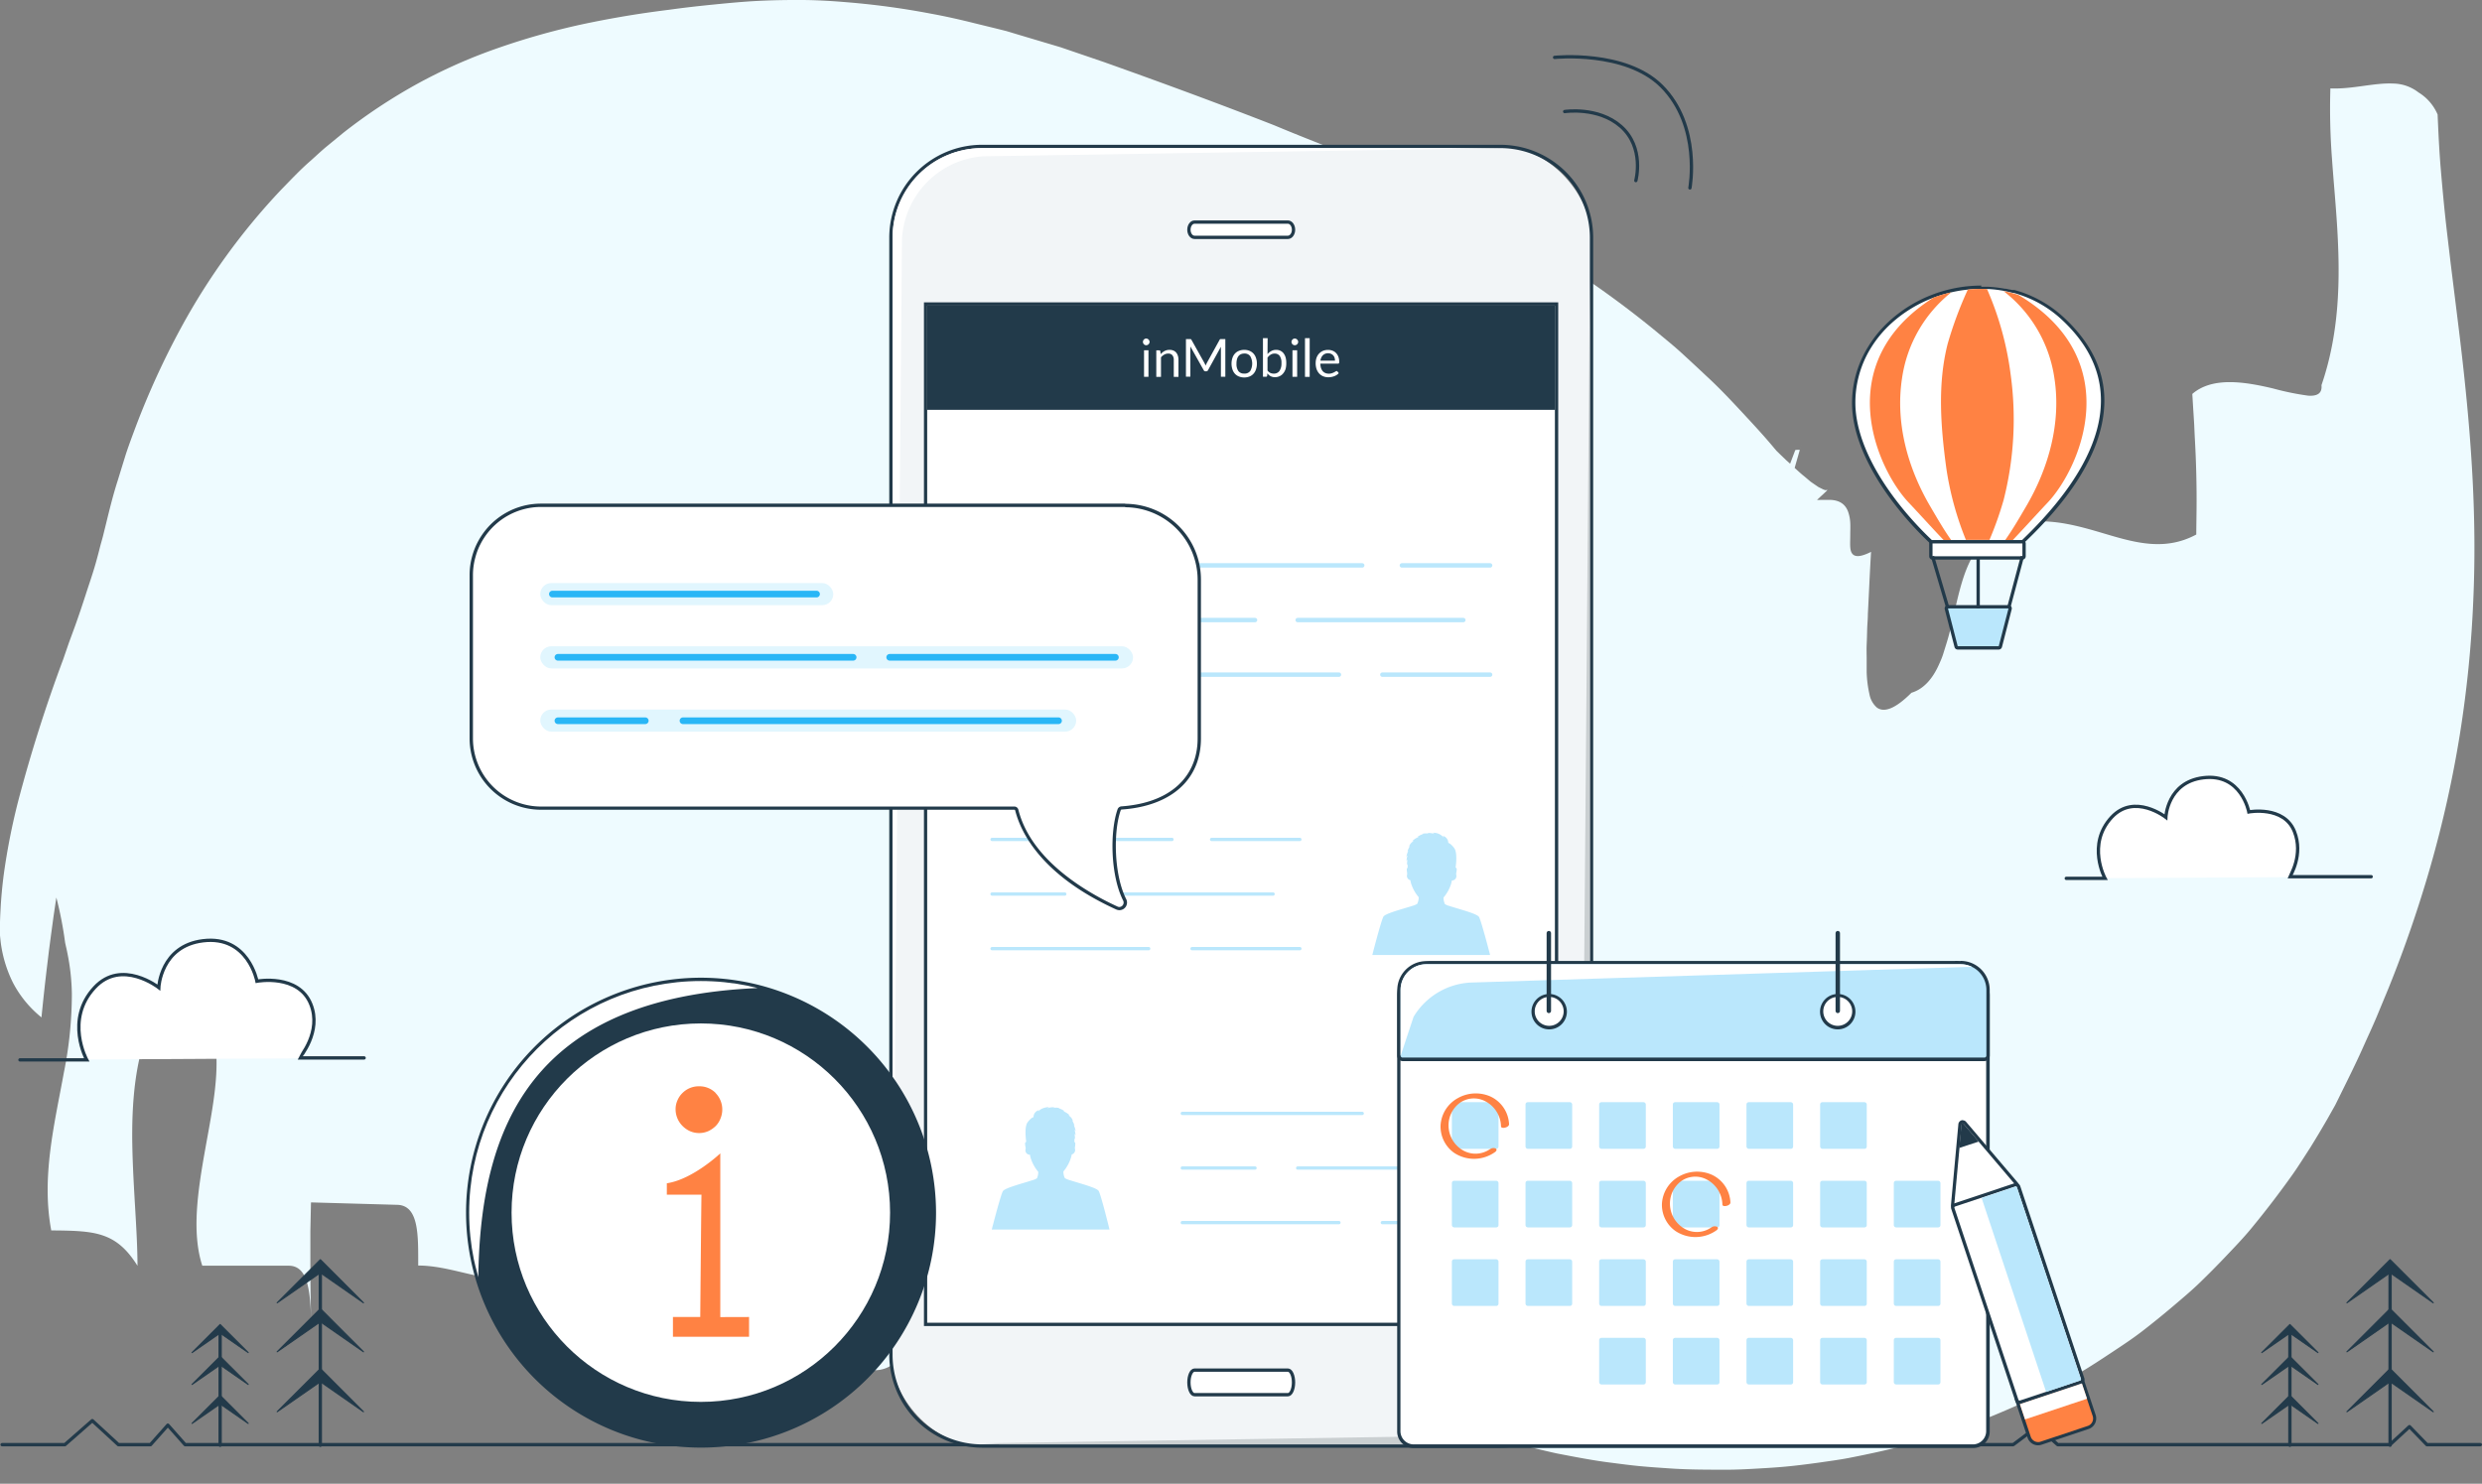
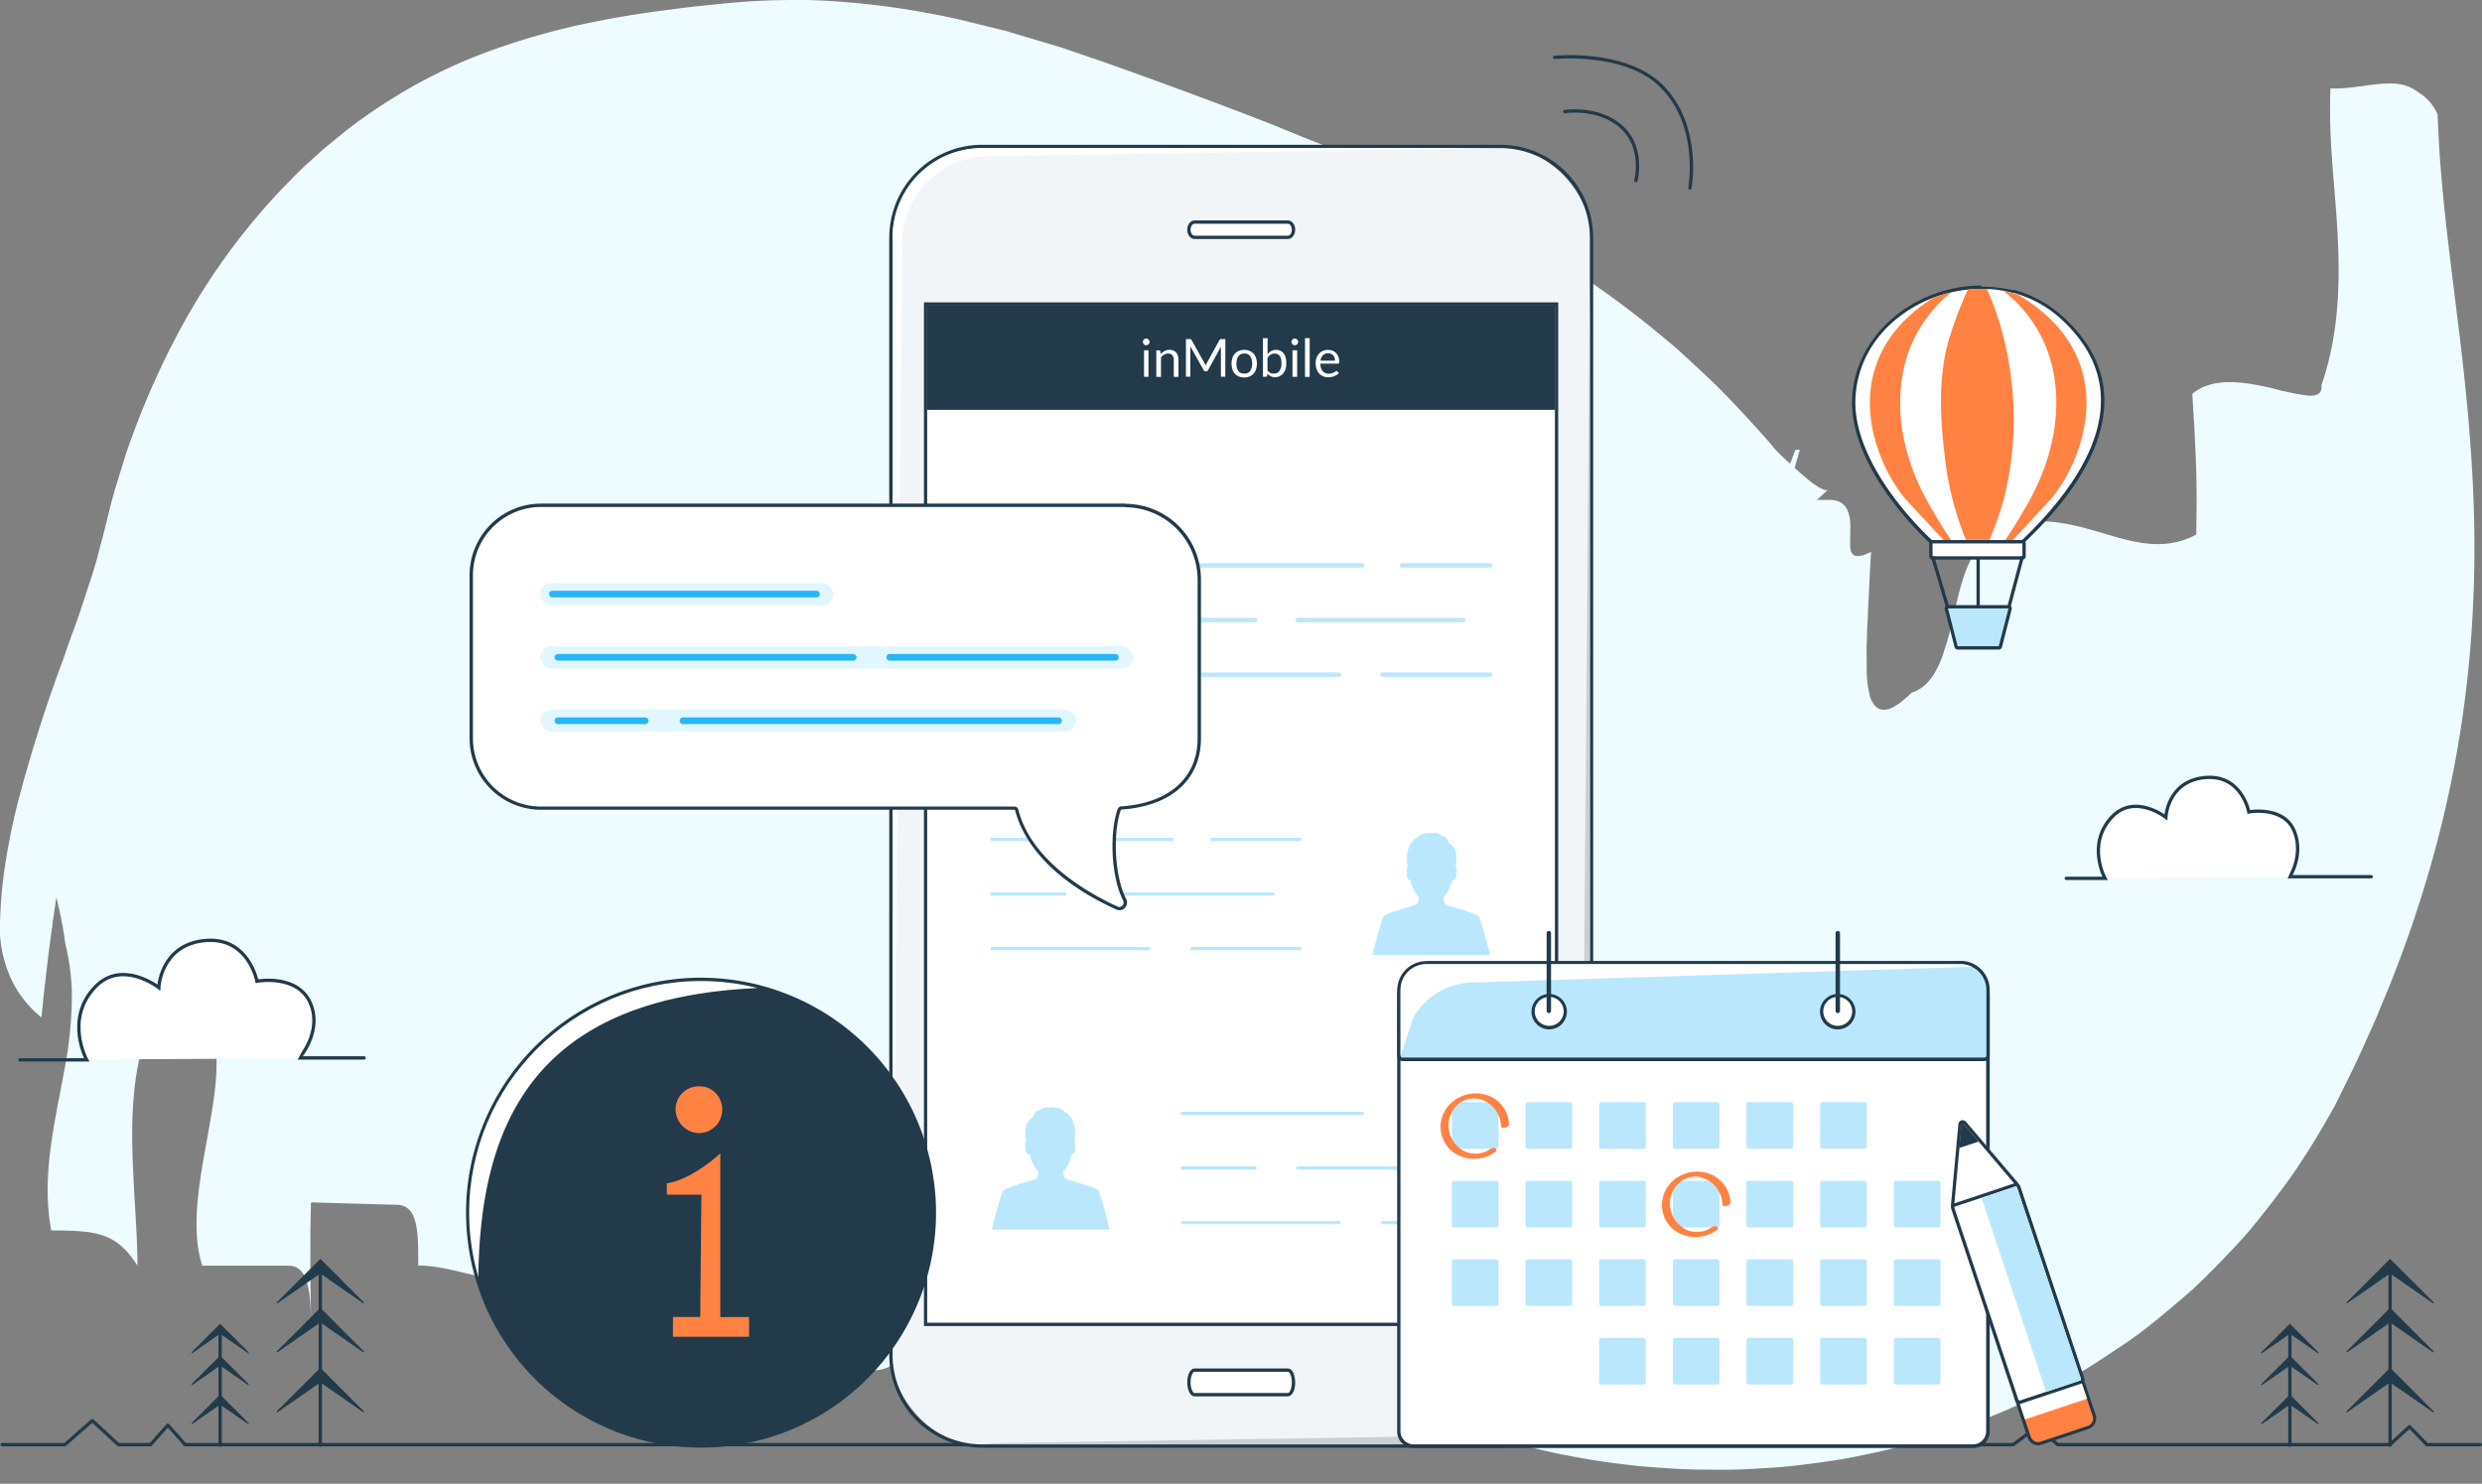
<svg xmlns="http://www.w3.org/2000/svg" data-name="Layer 1" viewBox="0 0 560.84 335.33">
  <rect x="0" y="0" width="560.84" height="335.33" fill="#808080" stroke="none" />
  <defs>
    <clipPath id="a" transform="translate(-62.49 30.64)">
      <rect width="157.56" height="292.96" x="264.18" y="2.83" fill="none" rx="20.19" />
    </clipPath>
    <clipPath id="b" transform="translate(-62.49 30.64)">
      <path fill="none" d="M384.78 187.27h120.74a5.82 5.82 0 015.82 5.82v14.82a.46.46 0 01-.46.46H379.42a.46.46 0 01-.46-.46v-14.82a5.82 5.82 0 015.82-5.82z" />
    </clipPath>
    <clipPath id="c" transform="translate(-62.49 30.64)">
      <rect width="14.89" height="46.21" x="510.97" y="238.6" fill="none" rx=".26" transform="rotate(-18.46 518.478 261.74)" />
    </clipPath>
    <clipPath id="d" transform="translate(-62.49 30.64)">
      <circle cx="220.85" cy="243.42" r="52.35" fill="none" />
    </clipPath>
  </defs>
  <path fill="#eefbff" d="M23.4 120.64c1-4 1.93-8.1 3.19-12q.92-3 1.85-6c.66-2 1.38-3.92 2.11-5.88a180.69 180.69 0 0110.39-22.75 148.79 148.79 0 0122.46-31c2.23-2.28 4.41-4.63 6.83-6.72 1.2-1.07 2.36-2.18 3.6-3.2l3.74-3.07a124.06 124.06 0 0116.37-10.88 118.47 118.47 0 0118.15-8.13 162.39 162.39 0 0119.15-5.45 225.49 225.49 0 0119.92-3.35c3.35-.47 6.72-.85 10.06-1.18s6.64-.65 9.94-.82 6.58-.22 9.85-.21 6.52.19 9.77.46a178.42 178.42 0 0119.48 2.61c3.24.59 6.51 1.32 9.79 2.14l4.9 1.2 2.45.61 2.45.74 9.8 2.92 9.75 3.33c12.94 4.6 25.77 9.32 38.44 14.27q4.67 1.95 9.45 3.83c3.16 1.23 6.26 2.61 9.38 3.92l4.67 2 4.62 2.09c3.07 1.41 6.17 2.76 9.2 4.24a222.63 222.63 0 0149.13 30.59c1.9 1.59 3.85 3.14 5.68 4.82s3.66 3.37 5.48 5.09c3.69 3.38 7.06 7.09 10.49 10.79 1.71 1.86 3.4 3.74 5 5.67l.31.36a3.08 3.08 0 00.25.28l.31.3.6.59 1.2 1.15c1.43 1.27 3 2.8 4.14 3.69l.92.78.45.38.37.26c.5.34 1 .69 1.47 1 .73.33 1.5.82 1.75.62h.24l-.21.22-.44.43-.29.27-.6.55-1.18 1.12-2.34 2.32q-2.31 2.3-4.56 4.69l-2.14 2.31-1.44 1.48c-.94 1-1.88 2-2.79 3.06l-1.36 1.59-.66.81a2.89 2.89 0 01-.24.27l-.18.21q-1.49 1.66-2.86 3.53c-2.26 2.94-.14.7 3.53-6.83.54-1 1.05-2.11 1.53-3.17l.71-1.6c.24-.56.39-1 .81-1.83q2.13-4.56 3.87-9.19l.87-2.35 1.23-3.06 1.17-3.08.25-.67c.05-.07 0-.12.32-.14a5 5 0 01.67 0h.07c-7.69 26.84 17.22-60.08-17.24 60.18l.18-.58.33-1.16.28-1.14.12-.58v-.3c.08-.3.14-.59.19-.87l.06-.38v.11l-.12 1.12c0 .35-.05.69-.06 1.07s-.06 1-.07 1.49 0 1 0 1.58 0 1.15.05 1.73a44.33 44.33 0 00.92 6.87l.21.83.15.66c.11.45.24.9.39 1.36l.25.69.15.47a9.77 9.77 0 00.39 1l.24.5.1.27c.08.18.18.37.29.57l.19.31v.05a1.15 1.15 0 00.08.14l.07.1-.06-.09-.24-.29-.11-.11-.05-.05-.15-.17q-.33-.37-.66-.69a6.55 6.55 0 00-.66-.56 15.85 15.85 0 00-2.35-1.88c-.22-.15-.36-.21-.64-.42l-.89-.65a24.8 24.8 0 00-2.7-1.65l-.46-.24-.22-.11-.12-.06-60.48-33.44.8-1.63c.6-1.11 1-2.06 1.45-3 .11-.23.24-.48.34-.7l.26-.65c.17-.42.36-.85.55-1.26l.43-1.13c.14-.36.32-.74.4-1s.21-.64.34-1 .15-.56.25-.84c.23-.56.26-1 .45-1.49.18-.91.41-1.7.54-2.64 4.82.71 10.78 2 16.16 3.22s10.15 2.11 12.8 1.19c8-4.16 16.65-8.59 25.8-10.84a87.31 87.31 0 0114.13-2.17c4.8-.36 9.68-.41 14.56-.44 2.45 0 3.69 1.09 4.27 2.62a8.82 8.82 0 01.51 2.58c.05.91 0 1.84 0 2.73 0 1.79-.18 3.32.39 4.15s1.78.94 4.31-.33c-.27 4.32-.47 9.25-.72 14 0 1.21-.13 2.38-.16 3.55s-.06 2.33-.11 3.44 0 2.21 0 3.26 0 2 0 3a25.94 25.94 0 00.63 4.94 5.25 5.25 0 001.68 3c1.56 1.13 4 .45 7.81-3.35 2.74-.81 4.79-3.17 6.21-6.37.36-.79.73-1.63 1-2.52s.57-1.8.85-2.75c.58-1.87 1-3.88 1.47-5.86 1.88-8 3.42-16.08 10.83-19.38s14.69-1.6 22 .55 14.49 4.62 22 .57c0-2.12.07-4.75.07-7.6a242.66 242.66 0 00-.35-13.25c-.08-1.39-.14-2.81-.2-4.14-.16-2.57-.31-4.91-.42-6.78 4.62-4 12.06-2.7 18.28-1.23a60.79 60.79 0 007.91 1.62c2 .13 3.19-.48 3-2.37 4.09-11.91 4.21-23.82 3.6-34.78-.31-5.52-.84-10.94-1.22-16.29a149.68 149.68 0 01-.37-16c4.88.22 9.84-1.29 14.11-1.1a9.56 9.56 0 015.79 2 10.81 10.81 0 014.33 5c.18 4.12.36 8.2.73 12.52s.77 8.7 1.32 13.49l.87 7.39 1 8.07c.7 5.63 1.47 11.7 2.19 18.58s1.4 14.48 1.82 22.84.56 17.45.12 27.14a261.06 261.06 0 01-3 29.93 256.65 256.65 0 01-6.62 29.8 277.1 277.1 0 01-9.55 27.76l-2.7 6.51c-.91 2.15-1.86 4.18-2.8 6.28-1.87 4.23-3.83 8.1-5.79 12.09l-.74 1.49-1.78 3.16a247.63 247.63 0 01-3.75 6.28l-2 3.1c-.65 1-1.3 2-2.09 3.12a213.31 213.31 0 01-9.55 12.45c-1.68 2.02-3.67 4.09-5.56 6.08s-3.83 3.95-5.8 5.86-4.19 3.77-6.34 5.59-4.36 3.61-6.59 5.34-4.61 3.3-7 4.88-4.75 3.14-7.17 4.57-4.88 2.75-7.36 4c-1.24.65-2.49 1.29-3.74 1.91s-2.52 1.24-3.75 1.77q-3.72 1.65-7.52 3.15l-3.8 1.47c-1.29.49-2.49.86-3.74 1.28q-3.72 1.21-7.49 2.3c-1.24.35-2.54.74-3.74 1l-3.65.85c-2.43.55-4.88 1.06-7.33 1.54-1.25.25-2.4.42-3.58.6l-3.54.51c-2.35.32-4.76.63-7.08.85s-4.55.35-6.83.48-4.59.25-6.76.24c-4.39 0-8.86 0-13.1-.31-2.14-.14-4.29-.29-6.42-.49s-4.21-.48-6.32-.75c-4.2-.51-8.42-1.34-12.61-2.15-2.13-.47-4.28-1-6.42-1.5l-3.11-.79-1.94-.53q-3.79-.99-7.69-2.11a217.63 217.63 0 01-34.69-13.88c-3.1-1.62-6.15-3.19-9.21-5s-6.13-3.65-9.13-5.58-5.91-4-8.82-6.09-5.57-4.22-8.3-6.4-5.12-4.32-7.64-6.53c-1.31-1.12-2.37-2.15-3.52-3.23l-3.39-3.17-1.68-1.62-1.51-1.53-3-3.08c-2.09-2.14-3.74-4-5.5-5.92l-2.61-2.9-2.29-2.66c-1.5-1.76-3.14-3.65-4.4-5.2l-4-4.86-3.57-4.46-3.18-4a.75.75 0 00-.24 0 .47.47 0 01-.2 0s-.17.05-.21.05c-.2 0-.55.19-.69.2a2.26 2.26 0 00-1.4 1.75 1.72 1.72 0 00.59 1.58c.43.35.77.08.79-.31a1.44 1.44 0 00-1.16-1.34c-1.73 10.05-3.14 20.57-4.22 31s-1.82 20.89-2.15 30a18.92 18.92 0 01-.9 3 11.05 11.05 0 01-1.24 2.28 8.6 8.6 0 01-3.4 2.79 6.81 6.81 0 01-4.44 1.24 10.73 10.73 0 01-2.59-.44c-.9-.23-1.81-.35-2.75-.63a32.42 32.42 0 01-5.89-2.26 49.06 49.06 0 01-6.17-3.8 79 79 0 01-12-11c2.5 2.73.09 4.14-2.29 5.59s-4.79 3-2.2 5.56c-7.31.39-17.24-1.76-26-7.58a41 41 0 01-18-28.42q-.39 9.68-.4 19.31c-2.42 3.21-6.08 3.27-10.36 2.48s-9.17-2.45-14.05-2.45c0-6.79.19-13.57-4.71-13.72l-19.52-.55-.14 6.47v7.83c0 5.38.11 10.77.26 14.38-.27-7.21-.26-14.36-5.14-14.37H45.71c-2.45-7.55-1-17 .65-26.25s3.62-18.42 1.92-26.11l-14.57-1.44c-3.18 7.43-4 17.09-3.81 26.74s1.16 19.31 1.17 27.08c-4.86-7.77-9.71-7.91-19.49-8-2.27-12.09.73-24 2.86-35.71a90 90 0 001.8-17.72 49.42 49.42 0 00-1-9.18c-.15-.8-.33-1.53-.52-2.39a85.86 85.86 0 00-1.99-10.24l-.63 4.26-.6 4.42-.45 3.42-.36 3c-.49 4-.92 8-1.32 12a24.84 24.84 0 01-6.45-7.86 28.61 28.61 0 01-2.8-9.48l-.13-1.27c0-.56 0-1.29 0-1.93 0-1.3.07-2.69.14-4q.21-3.89.74-7.91a149.27 149.27 0 013.22-16.35 333.34 333.34 0 0110.18-32.09l1.31-3.8 1.36-3.7c.88-2.45 1.69-4.88 2.46-7.26s1.57-4.67 2.23-7c.32-1.15.63-2.29.91-3.42s.61-2.14.86-3.22z" />
  <path fill="#fff" stroke="#223a4a" stroke-linecap="round" stroke-miterlimit="10" stroke-width=".75" d="M4.51 239.53h15.08s-5-9.07 1.79-16.35c6.1-6.57 14.5 0 14.5 0s.39-9.39 10-10.57c10.22-1.25 12.18 9.14 12.18 9.14s9.39-1.76 12.18 5.21c2.51 6.26-2.49 11.95-2.52 12.13h14.56" />
  <path fill="none" stroke="#223a4a" stroke-linecap="round" stroke-linejoin="round" stroke-width=".75" d="M.47 326.49h14.2l6.19-5.43 5.89 5.43h7.26l3.92-4.41 3.9 4.41h413.08l5.42-4.07 4.64 4.07h75.07l4.41-4.07 3.94 4.07h12.08" />
  <path fill="#fff" stroke="#223a4a" stroke-linecap="round" stroke-miterlimit="10" stroke-width=".75" d="M466.9 198.51h8.75s-4.21-7.66 1.5-13.81c5.16-5.55 12.25 0 12.25 0s.33-7.94 8.47-8.93c8.63-1.06 10.28 7.72 10.28 7.72s7.93-1.48 10.29 4.4c2.12 5.28-.95 10.09-1 10.24h18.36M517.43 299.95v26.67" />
  <path fill="#223a4a" stroke="#223a4a" stroke-linecap="round" stroke-linejoin="round" stroke-width=".25" d="M511.08 305.68l6.35-6.34 6.34 6.34-6.34-4.4-6.35 4.4zM511.08 312.88l6.35-6.34 6.34 6.34-6.34-4.4-6.35 4.4zM511.08 321.69l6.35-6.34 6.34 6.34-6.34-4.4-6.35 4.4z" />
  <path fill="#fff" stroke="#223a4a" stroke-linecap="round" stroke-miterlimit="10" stroke-width=".75" d="M540.07 285.62v41" />
  <path fill="#223a4a" stroke="#223a4a" stroke-linecap="round" stroke-linejoin="round" stroke-width=".25" d="M530.32 294.43l9.75-9.75 9.75 9.75-9.75-6.78-9.75 6.78zM530.32 305.5l9.75-9.75 9.75 9.75-9.75-6.78-9.75 6.78zM530.32 319.05l9.75-9.75 9.75 9.75-9.75-6.78-9.75 6.78z" />
  <path fill="#fff" stroke="#223a4a" stroke-linecap="round" stroke-miterlimit="10" stroke-width=".75" d="M49.74 299.95v26.67" />
  <path fill="#223a4a" stroke="#223a4a" stroke-linecap="round" stroke-linejoin="round" stroke-width=".25" d="M43.4 305.68l6.34-6.34 6.34 6.34-6.34-4.4-6.34 4.4zM43.4 312.88l6.34-6.34 6.34 6.34-6.34-4.4-6.34 4.4zM43.4 321.69l6.34-6.34 6.34 6.34-6.34-4.4-6.34 4.4z" />
  <path fill="#fff" stroke="#223a4a" stroke-linecap="round" stroke-miterlimit="10" stroke-width=".75" d="M72.38 285.62v41" />
  <path fill="#223a4a" stroke="#223a4a" stroke-linecap="round" stroke-linejoin="round" stroke-width=".25" d="M62.63 294.43l9.76-9.75 9.74 9.75-9.74-6.78-9.76 6.78zM62.63 305.5l9.76-9.75 9.74 9.75-9.74-6.78-9.76 6.78zM62.63 319.05l9.76-9.75 9.74 9.75-9.74-6.78-9.76 6.78z" />
  <path fill="none" stroke="#223a4a" stroke-linecap="round" stroke-miterlimit="10" stroke-width=".75" d="M351.28 12.97s16-1.66 24.18 6.5c9 9 6.4 23 6.4 23M353.56 25.21s7.55-1.16 12.69 3.35c5.44 4.78 3.39 12.25 3.39 12.25" />
  <rect width="158.31" height="293.71" x="201.31" y="33.1" fill="#f2f5f7" rx="20.57" />
  <path fill="#223a4a" d="M339.06 33.47a20.26 20.26 0 0120.19 20.17v252.6a20.25 20.25 0 01-20.19 20.19H221.88a20.25 20.25 0 01-20.19-20.19V53.64a20.26 20.26 0 0120.19-20.17h117.18m0-.75H221.88a21 21 0 00-20.94 20.92v252.6a21 21 0 0020.94 20.94h117.18A21 21 0 00360 306.24V53.64a21 21 0 00-20.94-20.92z" />
  <path fill="#fff" d="M269.92 53.64h21.1c.7 0 1.27-.77 1.27-1.72 0-1-.57-1.73-1.27-1.73h-21.1c-.7 0-1.27.77-1.27 1.73 0 .95.57 1.72 1.27 1.72z" />
  <path fill="none" stroke="#223a4a" stroke-miterlimit="10" stroke-width=".75" d="M269.92 53.64h21.1c.7 0 1.27-.77 1.27-1.72s-.57-1.73-1.27-1.73h-21.1c-.7 0-1.27.77-1.27 1.73s.57 1.72 1.27 1.72z" />
  <path fill="#fff" d="M269.92 315.2h21.1c.7 0 1.27-1.25 1.27-2.78 0-1.53-.57-2.78-1.27-2.78h-21.1c-.7 0-1.27 1.25-1.27 2.78 0 1.53.57 2.78 1.27 2.78z" />
  <path fill="none" stroke="#223a4a" stroke-miterlimit="10" stroke-width=".75" d="M269.92 315.2h21.1c.7 0 1.27-1.25 1.27-2.78s-.57-2.78-1.27-2.78h-21.1c-.7 0-1.27 1.25-1.27 2.78s.57 2.78 1.27 2.78z" />
  <g clip-path="url(#a)">
    <path fill="#fff" d="M339.06 33.47l-117 1.86a19.77 19.77 0 00-18.25 19.07l-2.12 251.84-13.24-281.9z" />
    <path fill="#cacfd1" d="M222 326.19l117-1.85a19.79 19.79 0 0018.25-19.08l2.08-251.84 13.25 281.9z" />
  </g>
  <path fill="#fff" d="M209.15 68.7h142.57v230.62H209.15z" />
  <path fill="#223a4a" d="M351.35 69.08v229.86H209.51V69.08h141.84m.75-.75H208.78v231.36H352.1V68.33z" />
  <path fill="#223a4a" d="M209.53 69.08h141.82v23.54H209.53z" />
  <path fill="#fff" d="M259.76 77.27a.68.68 0 01-.06.29.81.81 0 01-.17.24.78.78 0 01-.24.16.72.72 0 01-.29.06.68.68 0 01-.29-.06.76.76 0 01-.39-.4.68.68 0 01-.06-.29.72.72 0 01.06-.29.63.63 0 01.16-.24.66.66 0 01.23-.17.68.68 0 01.29-.06.72.72 0 01.29.06.87.87 0 01.41.41.72.72 0 01.06.29zm-.25 1.89v6h-1v-6zM262.27 80.03a3.73 3.73 0 01.41-.39 2.6 2.6 0 011-.51 2.84 2.84 0 01.6-.06 2.14 2.14 0 01.87.16 1.71 1.71 0 01.63.46 2.24 2.24 0 01.38.72 3.14 3.14 0 01.13.94v3.82h-1.06v-3.82a1.65 1.65 0 00-.31-1.06 1.15 1.15 0 00-.95-.38 1.8 1.8 0 00-.88.22 2.88 2.88 0 00-.75.62v4.42h-1.06v-6h.64a.25.25 0 01.27.22zM276.88 76.64v8.5h-1v-6.22a2.35 2.35 0 010-.26 2.83 2.83 0 010-.29l-2.9 5.27a.44.44 0 01-.42.27h-.16a.44.44 0 01-.42-.27l-3-5.34a4.14 4.14 0 010 .58v6.25h-1v-8.49h.85a.78.78 0 01.24 0 .33.33 0 01.16.17l2.93 5.23a2.09 2.09 0 01.14.3 2.88 2.88 0 01.13.31c0-.11.08-.21.13-.32s.09-.2.14-.3l2.88-5.22a.3.3 0 01.16-.17.78.78 0 01.24 0zM281.15 79.07a3 3 0 011.19.22 2.46 2.46 0 01.9.62 2.64 2.64 0 01.57 1 3.64 3.64 0 01.2 1.27 3.72 3.72 0 01-.2 1.29 2.68 2.68 0 01-.57 1 2.46 2.46 0 01-.9.62 3.33 3.33 0 01-2.38 0 2.42 2.42 0 01-.91-.62 2.68 2.68 0 01-.57-1 4 4 0 01-.2-1.29 3.89 3.89 0 01.2-1.27 2.64 2.64 0 01.57-1 2.42 2.42 0 01.91-.62 3 3 0 011.19-.22zm0 5.36a1.55 1.55 0 001.36-.59 3.39 3.39 0 000-3.34 1.53 1.53 0 00-1.33-.6 1.87 1.87 0 00-.78.15 1.45 1.45 0 00-.56.45 1.87 1.87 0 00-.33.71 3.52 3.52 0 00-.11 1 2.74 2.74 0 00.44 1.67 1.57 1.57 0 001.31.55zM286.41 80.03a3 3 0 01.86-.7 2.18 2.18 0 011.1-.26 2.1 2.1 0 01.95.2 2 2 0 01.72.58 2.89 2.89 0 01.46.93 4.71 4.71 0 01.15 1.23 5 5 0 01-.14 1.33 2.89 2.89 0 01-.52 1 2.15 2.15 0 01-.81.66 2.38 2.38 0 01-1.08.24 2 2 0 01-1.71-.86l-.06.55a.25.25 0 01-.27.22h-.68v-8.72h1.06zm0 3.7a1.72 1.72 0 00.64.55 1.88 1.88 0 00.76.16 1.52 1.52 0 001.3-.6 3 3 0 00.45-1.79 2.65 2.65 0 00-.4-1.62 1.35 1.35 0 00-1.14-.52 1.66 1.66 0 00-.9.24 2.77 2.77 0 00-.71.67zM293.34 77.27a.57.57 0 01-.07.29.78.78 0 01-.16.24.76.76 0 01-.83.16.73.73 0 01-.23-.16.78.78 0 01-.16-.24.68.68 0 01-.06-.29.72.72 0 01.06-.29.78.78 0 01.16-.24.76.76 0 01.23-.17.73.73 0 01.58 0 .74.74 0 01.25.17.78.78 0 01.16.24.59.59 0 01.07.29zm-.23 1.89v6h-1.06v-6zM295.94 76.43v8.74h-1.06v-8.74zM302.51 84.33a1.7 1.7 0 01-.47.41 2.42 2.42 0 01-.58.29 3.55 3.55 0 01-.64.17 3.77 3.77 0 01-.66.06 3.06 3.06 0 01-1.15-.21 2.59 2.59 0 01-.91-.62 3 3 0 01-.6-1 4.15 4.15 0 01-.21-1.37 3.79 3.79 0 01.19-1.18 2.91 2.91 0 01.56-.95 2.82 2.82 0 01.88-.63 3 3 0 011.18-.22 2.73 2.73 0 011 .18 2.14 2.14 0 01.79.52 2.41 2.41 0 01.53.84 3.17 3.17 0 01.19 1.14.83.83 0 01-.05.34.26.26 0 01-.21.08h-4a3.56 3.56 0 00.15 1 2.29 2.29 0 00.39.71 1.81 1.81 0 00.6.42 2 2 0 00.77.14 2 2 0 00.68-.1 2.6 2.6 0 00.5-.2l.35-.19a.4.4 0 01.24-.1.24.24 0 01.2.11zm-.85-2.82a2.35 2.35 0 00-.1-.67 1.4 1.4 0 00-.31-.53 1.27 1.27 0 00-.48-.34 1.51 1.51 0 00-.65-.13 1.61 1.61 0 00-1.2.45 2.07 2.07 0 00-.55 1.22z" />
  <path fill="none" stroke="#bae7fc" stroke-linecap="round" stroke-miterlimit="10" d="M267.16 127.78h40.65M316.77 127.78h19.94M267.16 140.13h16.43M293.23 140.13h37.43M267.16 152.47h35.39M312.36 152.47h24.35" />
  <path fill="#bae7fc" d="M250.77 153.98h-26.6s2-7.71 2.51-8.67c.43-.76 4.72-1.82 6.7-2.49a2.94 2.94 0 001-.44 3.34 3.34 0 00.31-1.43 8.9 8.9 0 01-1.63-2.89 6.42 6.42 0 01-.26-1 1 1 0 01-1-1.22c.12-.36-.09-.7-.09-1.31a.34.34 0 01.25-.37c-.14-1-.39-3.53.34-4.46.92-1.16 1.32-1.12 1.32-1.12a1.61 1.61 0 011.2-1.6l-.17.39a3.05 3.05 0 012.48-1.08l-.45.3a3.75 3.75 0 011.67-.24l-.3.15a2.76 2.76 0 011.54.08h-.39a3.35 3.35 0 011.38.66h-.31a3.73 3.73 0 011.45.92h-.29a2.22 2.22 0 011.06 1.27l-.2-.15a6.59 6.59 0 01.55 1.2l-.18-.17a9.23 9.23 0 01.43 1.38l-.27-.32a5.27 5.27 0 01.23 1.24l-.21-.26a6.44 6.44 0 01.09 1.24l-.13-.23s0 .4 0 .82a.41.41 0 01.2.38c0 .6-.17.9-.06 1.26a1 1 0 01-.75 1.18 5.27 5.27 0 01-.26 1 8.82 8.82 0 01-1.62 2.88 3 3 0 00.34 1.47v.05a5.36 5.36 0 001.1.45c2 .67 6.12 1.7 6.53 2.43.53.99 2.49 8.7 2.49 8.7z" />
  <path fill="none" stroke="#bae7fc" stroke-linecap="round" stroke-miterlimit="10" stroke-width=".75" d="M224.17 189.71h40.65M273.78 189.71h19.94M224.17 202.05h16.43M250.24 202.05h37.43M224.17 214.39h35.39M269.36 214.39h24.36" />
  <path fill="#bae7fc" d="M334.2 207.23c-.44-.76-4.72-1.82-6.71-2.49a3.13 3.13 0 01-1-.43 3.57 3.57 0 01-.31-1.46 9.13 9.13 0 001.64-2.86 6.52 6.52 0 00.25-1 1 1 0 001-1.22c-.11-.37.09-.7.09-1.31a.36.36 0 00-.25-.38c.14-1 .4-3.52-.34-4.45-.92-1.17-1.31-1.12-1.31-1.12a1.63 1.63 0 00-1.21-1.6l.2.42a2.94 2.94 0 00-2.5-1.12l.46.31a3.62 3.62 0 00-1.69-.25l.3.15a2.79 2.79 0 00-1.53.07h.38a3.35 3.35 0 00-1.38.66h.31a3.6 3.6 0 00-1.45.92h.3a2.18 2.18 0 00-1.06 1.28l.2-.16a6.32 6.32 0 00-.56 1.2l.19-.18a9.31 9.31 0 00-.44 1.39l.28-.31a4.93 4.93 0 00-.24 1.23l.22-.27a6 6 0 00-.1 1.25l.13-.22s0 .4 0 .83a.37.37 0 00-.19.36c0 .61.16.9.05 1.27a1 1 0 00.76 1.18 5.07 5.07 0 00.25 1 8.91 8.91 0 001.63 2.84 3.25 3.25 0 01-.34 1.52 4.63 4.63 0 01-1.1.45c-2.05.67-6.11 1.7-6.53 2.43-.55 1-2.51 8.67-2.51 8.67h26.62s-1.97-7.64-2.51-8.6z" />
  <path fill="none" stroke="#bae7fc" stroke-linecap="round" stroke-miterlimit="10" stroke-width=".75" d="M267.16 251.63h40.65M316.77 251.63h19.94M267.16 263.97h16.43M293.23 263.97h37.43M267.16 276.31h35.39M312.36 276.31h24.35" />
  <path fill="#bae7fc" d="M248.26 269.15c-.42-.73-4.47-1.76-6.52-2.43a5 5 0 01-1.11-.45 3.25 3.25 0 01-.34-1.52 8.86 8.86 0 001.62-2.84 5.87 5.87 0 00.26-1 1.05 1.05 0 00.76-1.18c-.12-.36.05-.66.05-1.27a.37.37 0 00-.2-.36c0-.43 0-.83 0-.83l.12.22a5.32 5.32 0 00-.1-1.25l.23.27a5.48 5.48 0 00-.24-1.23l.27.31a8.46 8.46 0 00-.43-1.39l.18.18a6.68 6.68 0 00-.56-1.2l.2.16a2.18 2.18 0 00-1.05-1.28h.3a3.81 3.81 0 00-1.46-.92h.31a3.3 3.3 0 00-1.38-.66h.34a2.72 2.72 0 00-1.53-.08l.3-.15a3.58 3.58 0 00-1.69.25l.46-.31c-2 .12-2.5 1.12-2.5 1.12l.2-.42a1.62 1.62 0 00-1.21 1.6s-.4-.05-1.32 1.12c-.73.93-.47 3.46-.33 4.45a.37.37 0 00-.26.38c0 .61.21.95.1 1.31a1 1 0 001 1.22 4.79 4.79 0 00.25 1 8.9 8.9 0 001.63 2.86 3.55 3.55 0 01-.3 1.46 3 3 0 01-1 .43c-2 .67-6.27 1.74-6.7 2.49-.55 1-2.51 8.67-2.51 8.67h26.61s-1.9-7.77-2.45-8.73z" />
  <path fill="#fff" d="M252.95 205.34a1.46 1.46 0 01-.57-.12c-5.79-2.64-19.59-10.08-22.62-22.11a.56.56 0 00-.54-.46c-1.18 0-9.45 0-24.57 0-31.64 0-82.41 0-82.41 0a15.78 15.78 0 01-15.73-15.76V130a15.68 15.68 0 01.59-4.25 15.33 15.33 0 011.22-3 12.78 12.78 0 01.76-1.3 15.76 15.76 0 0113.19-7.16h132A16.76 16.76 0 01271 131.03v35.9c0 8.07-5.17 13.64-14.18 15.29a28.72 28.72 0 01-3.37.42.59.59 0 00-.53.36c-1.78 5-1.64 14.74 1.23 20.41a1.37 1.37 0 01-.05 1.33 1.33 1.33 0 01-1.15.6z" />
  <path fill="#223a4a" d="M254.26 114.64A16.41 16.41 0 01270.62 131v35.9c0 7.45-4.66 13.24-13.88 14.92a30.37 30.37 0 01-3.32.42 1 1 0 00-.87.61c-1.78 5-1.66 14.93 1.25 20.7a1 1 0 01-.85 1.43 1 1 0 01-.41-.09c-6.15-2.81-19.45-10.08-22.42-21.87a.93.93 0 00-.9-.74c-1.31 0-11.26 0-24.62 0-31.63 0-82.35 0-82.35 0a15.42 15.42 0 01-15.38-15.37V130a15 15 0 01.58-4.15 13.86 13.86 0 011.18-3 12.59 12.59 0 01.75-1.28 15.38 15.38 0 0112.87-7h132m0-.75h-132a16.11 16.11 0 00-13.5 7.32c-.27.4-.52.84-.79 1.34a15.52 15.52 0 00-1.25 3.16 16 16 0 00-.6 4.35v36.89A16.14 16.14 0 00122.24 183s50.72 0 82.35 0c15.16 0 23.45 0 24.62 0 .13 0 .17.12.19.18 1.27 5 5.92 14.65 22.82 22.36a1.92 1.92 0 00.73.16 1.74 1.74 0 001.46-.82 1.72 1.72 0 00.06-1.7c-2.78-5.49-2.93-15.32-1.21-20.11a.25.25 0 01.21-.12 30 30 0 003.41-.42c9.21-1.69 14.49-7.39 14.49-15.66v-35.9a17.13 17.13 0 00-17.11-17.11z" />
  <rect width="66.21" height="5" x="122.08" y="131.77" fill="#e1f6fe" rx="2.5" />
  <path fill="#fff" d="M184.49 134.27h-59.67" />
  <path fill="#29b6f6" d="M184.51 135.01h-59.69a.75.75 0 010-1.5h59.69a.75.75 0 110 1.5z" />
  <rect width="133.95" height="5" x="122.08" y="146.06" fill="#e1f6fe" rx="2.5" />
  <path fill="#fff" d="M252.04 148.56H201" />
  <path fill="#29b6f6" d="M252.04 149.3h-51a.75.75 0 010-1.5h51a.75.75 0 010 1.5z" />
  <path fill="#fff" d="M192.78 148.56h-66.7" />
  <path fill="#29b6f6" d="M192.78 149.3h-66.71a.75.75 0 010-1.5h66.71a.75.75 0 110 1.5z" />
  <rect width="121.1" height="5" x="122.08" y="160.35" fill="#e1f6fe" rx="2.5" />
  <path fill="#fff" d="M239.19 162.85h-84.86" />
  <path fill="#29b6f6" d="M239.19 163.64h-84.86a.75.75 0 010-1.5h84.86a.75.75 0 010 1.5z" />
  <path fill="#fff" d="M145.81 162.85h-19.73" />
  <path fill="#29b6f6" d="M145.81 163.64h-19.74a.75.75 0 010-1.5h19.74a.75.75 0 010 1.5z" />
  <path fill="#fff" d="M319.45 326.83a3.36 3.36 0 01-3.35-3.35v-98.51a7.43 7.43 0 017.41-7.43H441.8a7.43 7.43 0 017.43 7.43v98.51a3.36 3.36 0 01-3.35 3.35z" />
  <path fill="#223a4a" d="M441.8 217.91a7 7 0 017 7v98.52a3 3 0 01-3 3H319.45a3 3 0 01-3-3v-98.47a7 7 0 017-7H441.8m0-.75H323.51a7.8 7.8 0 00-7.8 7.8v98.52a3.73 3.73 0 003.72 3.72h126.45a3.73 3.73 0 003.72-3.72v-98.57a7.81 7.81 0 00-7.8-7.8z" />
  <path fill="#bae7fc" d="M316.93 239.38a.83.83 0 01-.83-.83v-14.82a6.2 6.2 0 016.19-6.19h120.75a6.2 6.2 0 016.19 6.19v14.82a.83.83 0 01-.83.83zm98.33-14.45a3.64 3.64 0 103.64 3.64 3.64 3.64 0 00-3.64-3.64zm-65.2 0a3.64 3.64 0 103.64 3.64 3.64 3.64 0 00-3.64-3.64z" />
  <path fill="#223a4a" d="M443.03 217.91a5.82 5.82 0 015.82 5.82v14.82a.45.45 0 01-.45.46H316.93a.45.45 0 01-.45-.46v-14.82a5.82 5.82 0 015.81-5.82h120.74m-27.77 14.73a4 4 0 10-4-4 4 4 0 004 4m-65.2 0a4 4 0 10-4-4 4 4 0 004 4m93-15.43H322.29a6.57 6.57 0 00-6.56 6.57v14.82a1.21 1.21 0 001.2 1.21H448.4a1.21 1.21 0 001.2-1.21v-14.87a6.57 6.57 0 00-6.57-6.57zm-27.8 14.63a3.27 3.27 0 113.27-3.27 3.28 3.28 0 01-3.27 3.27zm-65.2 0a3.27 3.27 0 113.27-3.27 3.28 3.28 0 01-3.27 3.27z" />
  <g clip-path="url(#b)">
    <path fill="#fff" d="M316.51 238.55l2.91-8.76a16 16 0 0112.79-7.73l132.09-4.15-154.08-4z" />
  </g>
  <rect width="10.54" height="10.54" x="411.28" y="249.09" fill="#bae7fc" rx=".5" />
  <rect width="10.54" height="10.54" x="394.64" y="249.09" fill="#bae7fc" rx=".5" />
  <rect width="10.54" height="10.54" x="378" y="249.09" fill="#bae7fc" rx=".5" />
  <rect width="10.54" height="10.54" x="361.35" y="249.09" fill="#bae7fc" rx=".5" />
  <rect width="10.54" height="10.54" x="344.71" y="249.09" fill="#bae7fc" rx=".5" />
  <rect width="10.54" height="10.54" x="328.07" y="249.09" fill="#bae7fc" rx=".5" />
  <rect width="10.54" height="10.54" x="427.93" y="266.85" fill="#bae7fc" rx=".5" />
  <rect width="10.54" height="10.54" x="411.28" y="266.85" fill="#bae7fc" rx=".5" />
  <rect width="10.54" height="10.54" x="394.64" y="266.85" fill="#bae7fc" rx=".5" />
  <rect width="10.54" height="10.54" x="378" y="266.85" fill="#bae7fc" rx=".5" />
  <rect width="10.54" height="10.54" x="361.35" y="266.85" fill="#bae7fc" rx=".5" />
  <rect width="10.54" height="10.54" x="344.71" y="266.85" fill="#bae7fc" rx=".5" />
  <rect width="10.54" height="10.54" x="328.07" y="266.85" fill="#bae7fc" rx=".5" />
  <rect width="10.54" height="10.54" x="427.93" y="284.6" fill="#bae7fc" rx=".5" />
  <rect width="10.54" height="10.54" x="411.28" y="284.6" fill="#bae7fc" rx=".5" />
  <rect width="10.54" height="10.54" x="394.64" y="284.6" fill="#bae7fc" rx=".5" />
  <rect width="10.54" height="10.54" x="378" y="284.6" fill="#bae7fc" rx=".5" />
  <rect width="10.54" height="10.54" x="361.35" y="284.6" fill="#bae7fc" rx=".5" />
  <rect width="10.54" height="10.54" x="344.71" y="284.6" fill="#bae7fc" rx=".5" />
  <rect width="10.54" height="10.54" x="328.07" y="284.6" fill="#bae7fc" rx=".5" />
  <rect width="10.54" height="10.54" x="427.93" y="302.35" fill="#bae7fc" rx=".5" />
  <rect width="10.54" height="10.54" x="411.28" y="302.35" fill="#bae7fc" rx=".5" />
  <rect width="10.54" height="10.54" x="394.64" y="302.35" fill="#bae7fc" rx=".5" />
  <rect width="10.54" height="10.54" x="378" y="302.35" fill="#bae7fc" rx=".5" />
  <rect width="10.54" height="10.54" x="361.35" y="302.35" fill="#bae7fc" rx=".5" />
  <path fill="#ff8243" d="M336.68 259.7a5.7 5.7 0 01-6.54 0 6.52 6.52 0 01-2.82-5.11 6.32 6.32 0 012.5-5.31 5.51 5.51 0 015.35-.61 6.56 6.56 0 014 5.88c0 .66 1.85.28 1.82-.49a7.26 7.26 0 00-4.31-6.3 8.25 8.25 0 00-7.29.43 7.5 7.5 0 00-3.87 6.08 7.27 7.27 0 003.06 6.27 8.15 8.15 0 009.26-.19c.28-.2.49-.55.14-.79a1.33 1.33 0 00-1.29.15zM386.7 277.39a5.67 5.67 0 01-6.53 0 6.54 6.54 0 01-2.82-5.12 6.33 6.33 0 012.5-5.31 5.53 5.53 0 015.35-.61 6.59 6.59 0 014 5.88c0 .67 1.85.28 1.81-.48a7.23 7.23 0 00-4.3-6.3 8.24 8.24 0 00-7.29.42 7.52 7.52 0 00-3.88 6.08 7.23 7.23 0 003.07 6.27 8.17 8.17 0 009.26-.18c.28-.2.49-.55.13-.79a1.33 1.33 0 00-1.29.14z" />
  <path fill="#bae7fc" stroke="#223a4a" stroke-linecap="round" stroke-miterlimit="10" d="M349.98 228.46v-17.57M415.27 228.46v-17.57" />
  <path fill="#ff8243" d="M460.51 326.28a2.13 2.13 0 01-2-1.46l-2.77-8.28a2.16 2.16 0 011.36-2.72l10.64-3.54a2 2 0 01.68-.12 2.14 2.14 0 012 1.47l2.76 8.28a2.14 2.14 0 01-1.35 2.71l-10.64 3.55a2.25 2.25 0 01-.68.11z" />
  <path fill="#223a4a" d="M468.43 310.54a1.76 1.76 0 011.67 1.21l2.77 8.27a1.77 1.77 0 01-1.12 2.24l-10.64 3.55a1.62 1.62 0 01-.56.1 1.78 1.78 0 01-1.68-1.21l-2.76-8.28a1.77 1.77 0 011.12-2.24l10.64-3.54a1.82 1.82 0 01.56-.09m0-.75a2.44 2.44 0 00-.8.13l-10.64 3.55a2.51 2.51 0 00-1.59 3.18l2.76 8.28a2.52 2.52 0 002.35 1.7 2.73 2.73 0 00.8-.13l10.64-3.56a2.52 2.52 0 001.59-3.18l-2.76-8.28a2.53 2.53 0 00-2.39-1.72z" />
  <path fill="#fff" d="M441.84 273.05a.64.64 0 01-.47-.21.62.62 0 01-.16-.49l1.67-18.22a.64.64 0 011.12-.36l11.7 13.76a.64.64 0 01-.28 1l-13.43 4.48z" />
  <path fill="#223a4a" d="M443.51 253.93a.25.25 0 01.2.09l11.7 13.76a.25.25 0 01-.12.41l-13.37 4.45h-.08a.26.26 0 01-.26-.28l1.68-18.23a.25.25 0 01.26-.23m0-.75a1 1 0 00-1 .91l-1.67 18.23a1 1 0 00.26.77 1 1 0 00.74.33.86.86 0 00.32-.05l13.34-4.44a1 1 0 00.45-1.61l-11.7-13.76a1 1 0 00-.77-.35z" />
  <path fill="#223a4a" d="M442.73 259.44l.49-5.4a.24.24 0 01.41-.13l3.47 4.08z" />
  <path fill="#fff" d="M456.34 316.93a.63.63 0 01-.6-.44l-14.47-43.34a.63.63 0 01.4-.8l13.69-4.57h.15a.63.63 0 01.6.43l14.46 43.34a.64.64 0 010 .49.63.63 0 01-.37.31l-13.69 4.56z" />
  <path fill="#223a4a" d="M455.51 268.14a.26.26 0 01.24.18l14.47 43.32a.27.27 0 01-.17.33l-13.63 4.55h-.08a.27.27 0 01-.25-.18L441.63 273a.26.26 0 01.16-.33l13.63-4.55h.09m0-.75a1.13 1.13 0 00-.32.05l-13.63 4.55a1 1 0 00-.64 1.28l14.46 43.39a1 1 0 001 .69 1.13 1.13 0 00.32-.05l13.63-4.55a1 1 0 00.58-.51 1 1 0 00.06-.77l-14.46-43.37a1 1 0 00-1-.69z" />
  <path fill="#fff" d="M456.43 317.33l14-4.68 1.16 3.46-14.01 4.67z" />
  <g clip-path="url(#c)">
    <path fill="#bae7fc" d="M447.23 269.12l15.18 45.62 9.17-2.97-14.71-45.69-9.64 3.04z" />
  </g>
  <path fill="#223a4a" d="M158.36 326.79a52.73 52.73 0 1152.73-52.73 52.79 52.79 0 01-52.73 52.73z" />
  <path fill="#223a4a" d="M158.36 221.71a52.35 52.35 0 11-52.35 52.35 52.35 52.35 0 0152.35-52.35m0-.75a53.1 53.1 0 1053.15 53.1 53.16 53.16 0 00-53.11-53.1z" />
-   <circle cx="158.36" cy="274.06" r="43.14" fill="#fff" stroke="#223a4a" stroke-miterlimit="10" stroke-width=".75" />
  <path fill="#ff8243" d="M161.7 247a5.13 5.13 0 00-3.74-1.5 5.21 5.21 0 00-3.73 1.5 5 5 0 00-1.14 1.66 4.87 4.87 0 00-.43 2.08 5.33 5.33 0 001.57 3.73 5.67 5.67 0 001.68 1.17 5.17 5.17 0 004.13 0 6.13 6.13 0 001.66-1.14 4.88 4.88 0 001.09-1.68 5.33 5.33 0 00-1.09-5.79zM169.26 297.64v4.47h-17.2v-4.47h6.17s.24-26.74.28-27.65h-7.83v-2.57c5.88-.88 12.08-6.76 12.08-6.76v37z" />
  <g clip-path="url(#d)">
    <path fill="#fff" d="M171.21 223.3c-50.88 2.2-62.7 31.14-63.13 65.34l-5-19.17a49.4 49.4 0 0149.27-49.4s32.39 2.64 18.86 3.23z" />
  </g>
  <path fill="#fff" d="M436.6 122.64a.4.4 0 01-.26-.1c-1.52-1.45-3-3-4.4-4.53a71.73 71.73 0 01-3.71-4.48c-4.06-5.31-9-13.36-9.31-21.5a23.75 23.75 0 013.54-13.48 26.26 26.26 0 014.7-5.65 30.24 30.24 0 019.76-5.91 31.7 31.7 0 014-1.19 28.2 28.2 0 013.64-.6 29.45 29.45 0 013.11-.16c.53 0 1.07 0 1.61 0a27.92 27.92 0 013.63.44l.61.12 1 .22.88.24.94.28a26.3 26.3 0 0110 5.88c5.84 5.47 8.82 11.64 8.85 18.34 0 9.76-6 20.53-18 32a.36.36 0 01-.25.11z" />
  <path fill="#223a4a" d="M447.68 65.32c.54 0 1.07 0 1.6 0a25.53 25.53 0 013.58.43l.6.12.47.1.49.12.37.09h.17l.3.08c.32.09.63.18.93.29a25.85 25.85 0 019.81 5.8c16.58 15.51 7.32 34-9.15 49.77H436.6a75.07 75.07 0 01-4.38-4.5 71.22 71.22 0 01-3.73-4.5c-5.06-6.62-8.93-14.19-9.23-21.29a23.51 23.51 0 013.49-13.19 26 26 0 014.63-5.57 29.84 29.84 0 019.66-5.85 30.19 30.19 0 014-1.18 29 29 0 013.6-.59 28.38 28.38 0 013.06-.16m0-.75c-1 0-2.1.06-3.14.16a30.2 30.2 0 00-3.65.6 30.79 30.79 0 00-4.06 1.21 30.56 30.56 0 00-9.87 6 26.25 26.25 0 00-4.77 5.73 24.09 24.09 0 00-3.7 13.72c.35 8.24 5.29 16.36 9.39 21.72a75.87 75.87 0 008.14 9.04.77.77 0 00.52.2h20.26a.75.75 0 00.52-.2c12.11-11.49 18.17-22.34 18.17-32.21 0-6.81-3.06-13.07-9-18.61a26.76 26.76 0 00-10.1-6c-.3-.1-.62-.19-.94-.28l-.32-.09h-.55l-.36-.09h-.14l-.48-.11-.41-.08H453a28.55 28.55 0 00-3.67-.44c-.55 0-1.1 0-1.65 0z" />
  <path fill="#ff8243" d="M452.74 113.01a77.8 77.8 0 01-3.19 9h-5.33a70.19 70.19 0 01-4.41-16.1c-1.28-9.38-2.05-19.14.31-28.28a87.76 87.76 0 014.53-12.18 25.28 25.28 0 014.35-.11 70.1 70.1 0 015.34 19.36 74 74 0 01-1.6 28.31z" />
  <path fill="#ff8243" d="M462.7 113.58c-2.62 2.78-5.2 5.65-7.87 8.46h-1.72c1.71-2.42 3.2-5 4.66-7.49 5.19-8.8 8-19.06 6.45-29.07a30.28 30.28 0 00-11.48-19.68 25.54 25.54 0 013.34.85c24.82 14.78 13.86 39.27 6.62 46.93zM436.23 114.55c1.45 2.47 2.94 5.07 4.65 7.49h-1.71c-2.68-2.81-5.25-5.68-7.88-8.46-7.14-7.55-17.9-31.49 5.63-46.33a30.19 30.19 0 014-1.18 30.34 30.34 0 00-11.13 19.41c-1.54 10.01 1.24 20.27 6.44 29.07z" />
  <path fill="#bae7fc" d="M442.37 146.43a.38.38 0 01-.36-.28l-2.2-8.51a.36.36 0 01.36-.47h13.68a.37.37 0 01.29.14.39.39 0 01.07.33l-2.21 8.55a.38.38 0 01-.36.28z" />
  <path fill="#223a4a" d="M453.85 137.5l-2.21 8.55h-9.27l-2.2-8.55h13.68m0-.75h-13.68a.75.75 0 00-.59.29.8.8 0 00-.14.65l2.21 8.55a.74.74 0 00.72.56h9.27a.76.76 0 00.73-.56l2.2-8.55a.76.76 0 00-.13-.65.75.75 0 00-.59-.29z" />
  <path fill="#bae7fc" stroke="#223a4a" stroke-miterlimit="10" stroke-width=".75" d="M446.99 124.28v13.23" />
  <rect width="21.06" height="3.65" x="436.3" y="122.45" fill="#fff" rx=".38" />
  <path fill="#223a4a" d="M456.99 122.82v2.9h-20.31v-2.9h20.31m0-.75h-20.31a.75.75 0 00-.75.75v2.9a.74.74 0 00.75.75h20.31a.75.75 0 00.75-.75v-2.9a.76.76 0 00-.75-.75z" />
  <path fill="#bae7fc" stroke="#223a4a" stroke-miterlimit="10" stroke-width=".75" d="M456.99 125.73l-3.14 11.78M436.68 125.73l3.49 11.78" />
</svg>